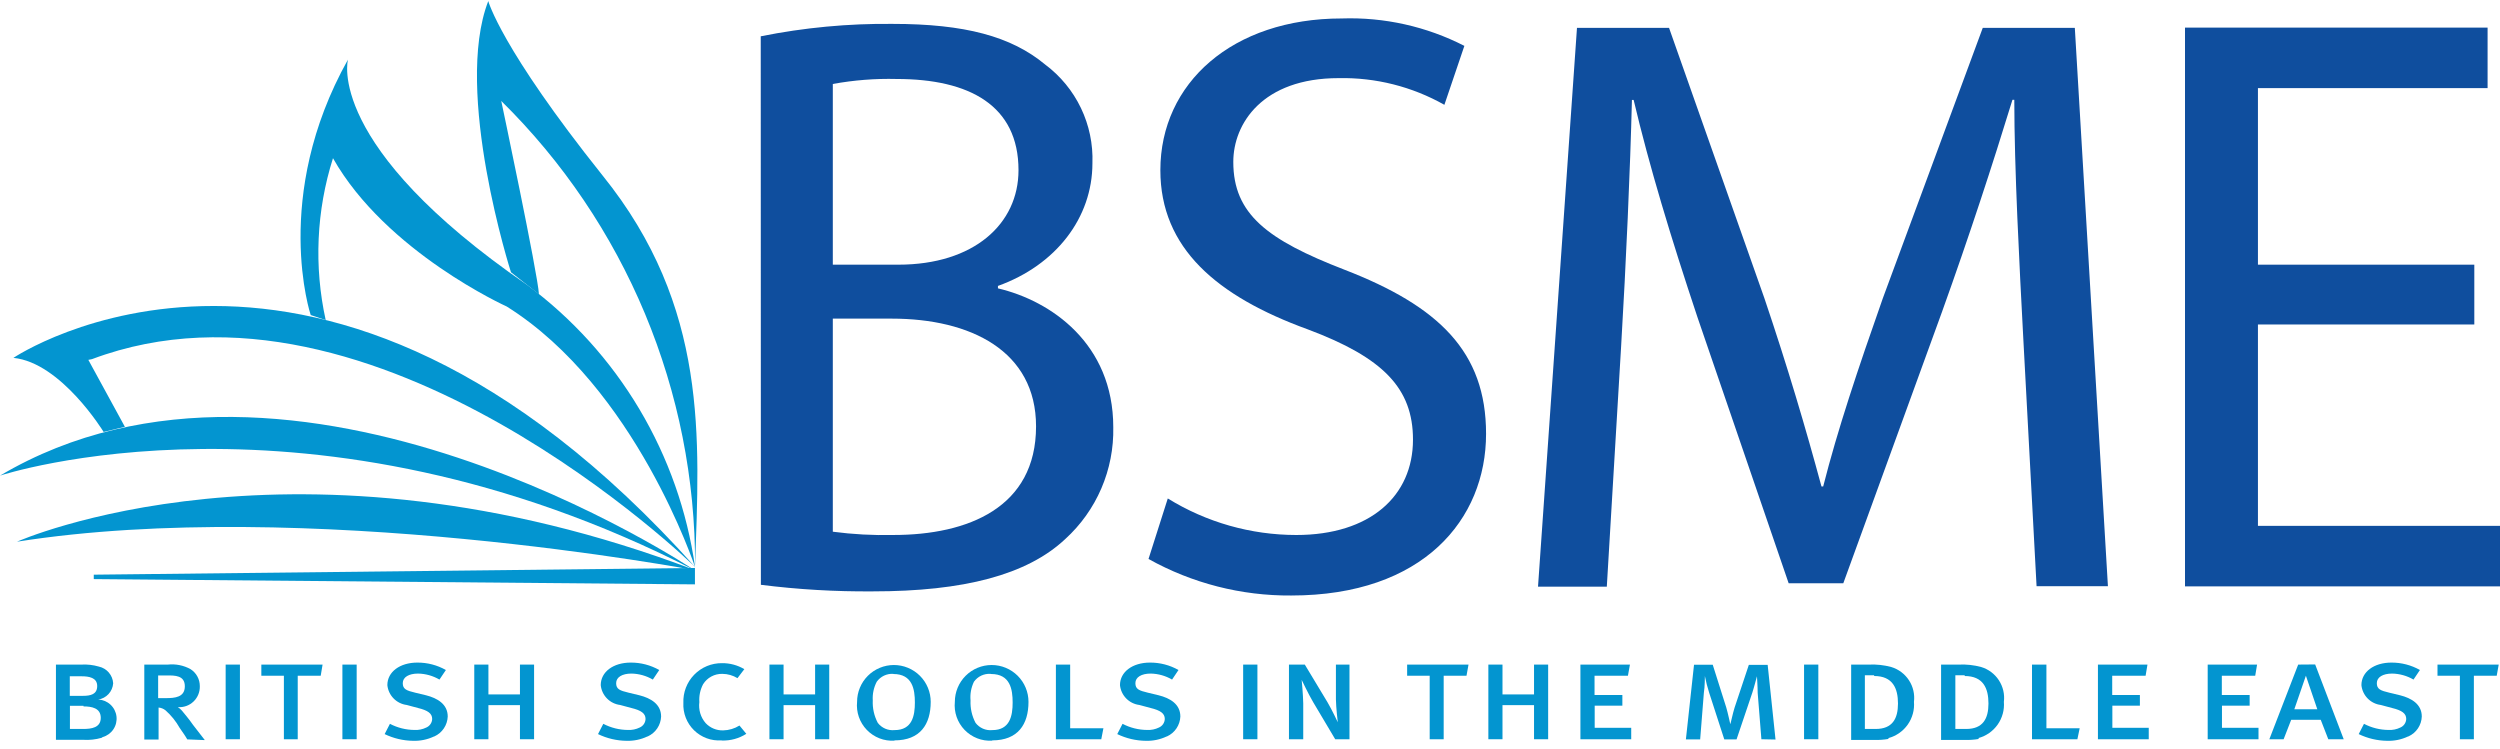
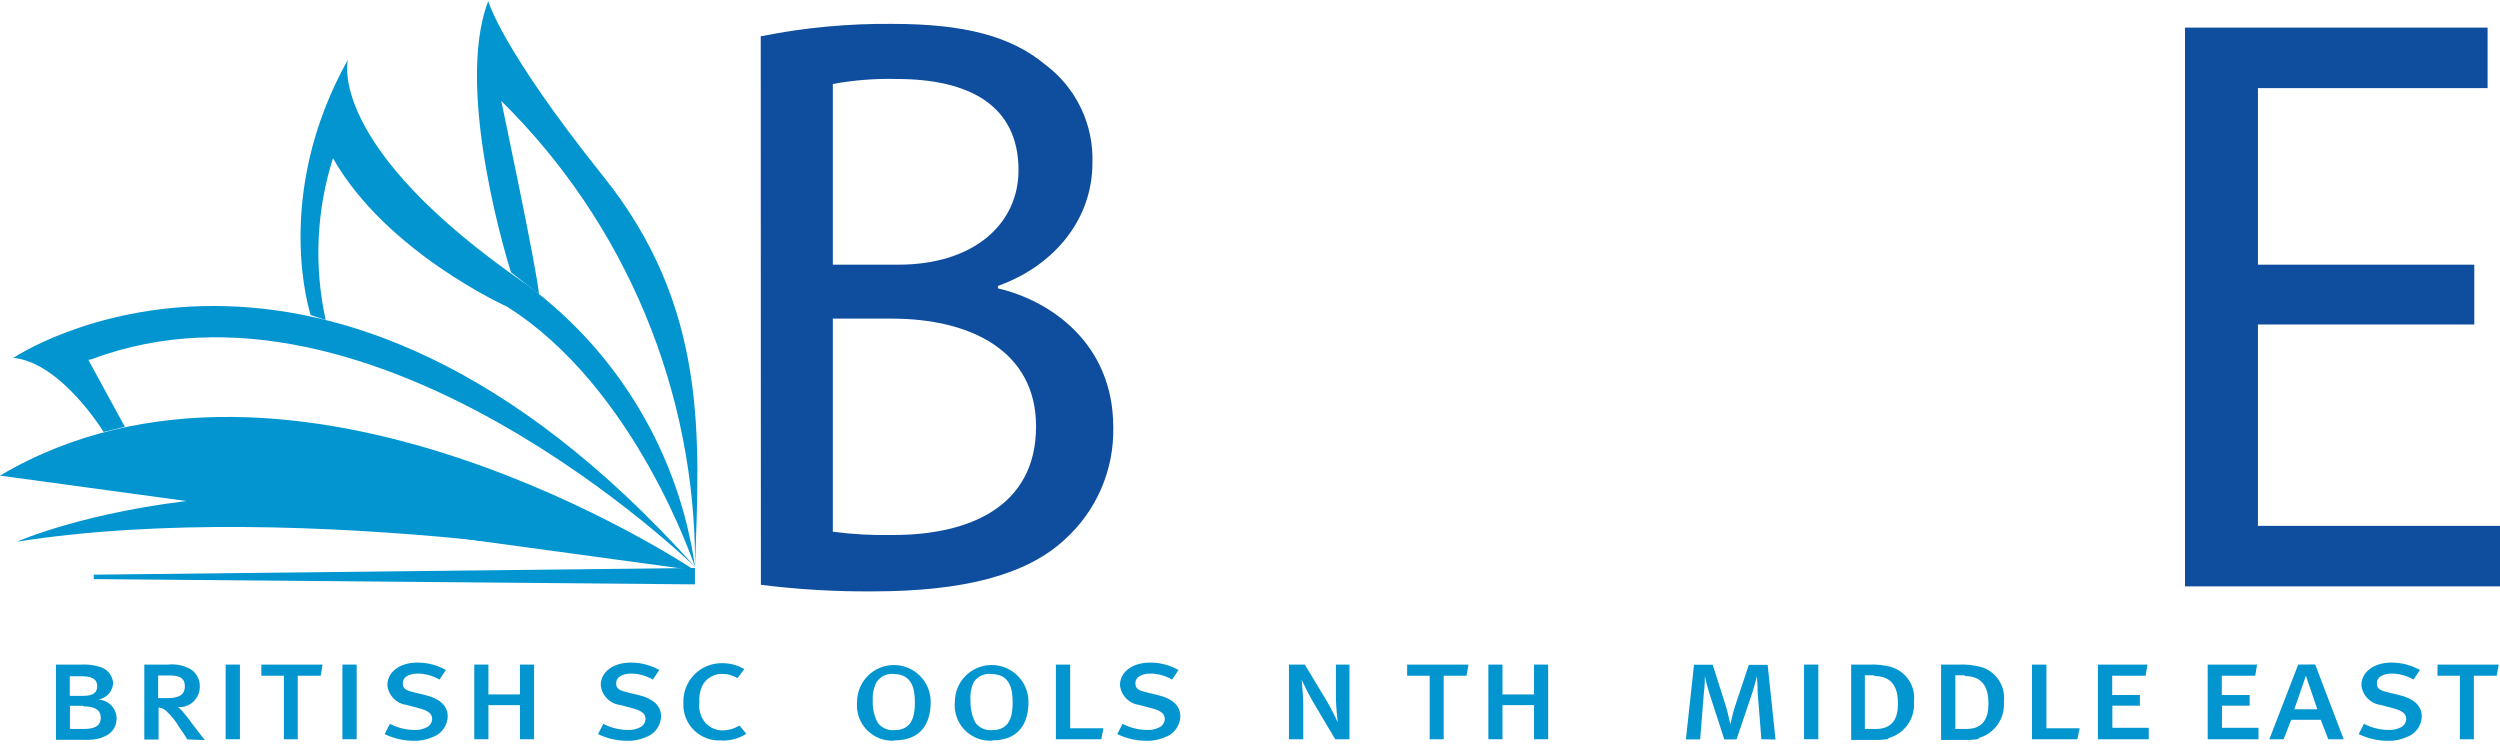
<svg xmlns="http://www.w3.org/2000/svg" width="207" height="62" viewBox="0 0 207 62" fill="none">
  <path d="M57.564 47.217C57.564 47.217 25.219 41.095 1.406 44.853C1.406 44.853 24.415 34.607 57.564 47.217Z" fill="#0395D0" />
-   <path d="M57.517 47.217C57.517 47.217 24.345 24.964 0 39.382C0 39.382 25.668 30.885 57.517 47.217Z" fill="#0395D0" />
+   <path d="M57.517 47.217C57.517 47.217 24.345 24.964 0 39.382Z" fill="#0395D0" />
  <path d="M8.58 35.765C8.58 35.765 5.07 30.022 1.111 29.632C1.111 29.632 26.602 12.401 57.564 46.957C57.564 46.957 30.998 20.957 7.611 29.738L7.315 29.797L10.341 35.34L8.58 35.765Z" fill="#0395D0" />
  <path d="M25.727 26.086C25.727 26.086 22.454 16.29 28.812 4.933C28.812 4.933 26.85 12.023 43.631 23.581C47.386 26.362 50.551 29.861 52.941 33.877C55.331 37.892 56.898 42.342 57.553 46.968C57.553 46.968 52.648 32.078 41.953 25.377C41.953 25.377 31.979 20.875 27.571 13.099C26.196 17.435 25.988 22.058 26.968 26.5L25.727 26.086Z" fill="#0395D0" />
  <path d="M42.308 22.541C42.308 22.541 37.522 7.58 40.429 0.087C40.429 0.087 41.457 3.964 49.883 14.517C58.699 25.436 57.907 36.344 57.553 46.839C57.572 39.68 56.162 32.589 53.407 25.982C50.651 19.374 46.604 13.383 41.504 8.36C41.504 8.36 44.541 22.718 44.624 24.361L42.308 22.541Z" fill="#0395D0" />
  <path d="M7.764 47.949V47.583L57.541 47.027C57.541 47.027 57.541 48.339 57.541 48.386L7.764 47.949Z" fill="#0395D0" />
  <path d="M6.913 58.443H5.79V60.358H6.89C7.575 60.358 8.343 60.252 8.343 59.436C8.343 58.621 7.587 58.491 6.913 58.491M6.795 55.997H5.779V57.616H6.866C7.492 57.616 8.048 57.498 8.048 56.801C8.048 56.103 7.35 55.997 6.771 55.997M8.414 61.091C7.919 61.233 7.403 61.289 6.89 61.256H4.632V55.028H6.736C7.226 55 7.718 55.056 8.189 55.194C8.51 55.265 8.798 55.438 9.011 55.687C9.225 55.937 9.351 56.249 9.371 56.576C9.348 56.908 9.213 57.223 8.987 57.468C8.762 57.712 8.459 57.873 8.13 57.923C8.508 57.937 8.868 58.086 9.146 58.342C9.424 58.598 9.6 58.945 9.645 59.321C9.689 59.696 9.598 60.075 9.387 60.388C9.177 60.702 8.861 60.93 8.497 61.032" fill="#0395D0" />
  <path d="M13.815 55.926H13.094V57.805H13.732C14.489 57.805 15.304 57.734 15.304 56.825C15.304 55.914 14.477 55.926 13.815 55.926ZM15.505 61.221C15.328 60.902 15.103 60.606 14.879 60.275C14.571 59.723 14.172 59.227 13.697 58.81C13.534 58.681 13.337 58.602 13.13 58.585V61.233H11.948V55.028H13.898C14.548 54.958 15.204 55.09 15.777 55.406C16.013 55.556 16.208 55.764 16.342 56.01C16.477 56.256 16.546 56.532 16.545 56.813C16.552 57.05 16.509 57.286 16.419 57.506C16.329 57.725 16.194 57.923 16.023 58.087C15.851 58.251 15.647 58.377 15.423 58.457C15.199 58.536 14.962 58.568 14.725 58.55C14.848 58.628 14.959 58.724 15.056 58.834C15.257 59.082 15.647 59.531 15.978 60.015L16.959 61.28L15.505 61.221Z" fill="#0395D0" />
  <path d="M19.866 55.028H18.684V61.209H19.866V55.028Z" fill="#0395D0" />
  <path d="M21.639 55.028V55.95H23.506V61.209H24.652V55.95H26.555L26.709 55.028H21.639Z" fill="#0395D0" />
  <path d="M29.532 55.028H28.351V61.209H29.532V55.028Z" fill="#0395D0" />
  <path d="M35.926 60.984C35.39 61.235 34.803 61.357 34.212 61.339C33.393 61.33 32.586 61.14 31.849 60.783L32.286 59.932C32.913 60.261 33.61 60.435 34.319 60.44C34.657 60.458 34.995 60.389 35.299 60.239C35.439 60.179 35.559 60.081 35.644 59.955C35.73 59.83 35.779 59.682 35.784 59.53C35.784 59.081 35.441 58.821 34.602 58.62L33.68 58.372C33.266 58.321 32.882 58.13 32.59 57.832C32.297 57.534 32.115 57.145 32.073 56.73C32.073 55.631 33.113 54.862 34.555 54.862C35.383 54.857 36.198 55.069 36.919 55.477L36.387 56.269C35.848 55.954 35.238 55.783 34.614 55.772C33.858 55.772 33.349 56.068 33.349 56.564C33.349 57.06 33.645 57.179 34.389 57.356L35.276 57.569C36.209 57.805 37.072 58.301 37.072 59.33C37.058 59.678 36.948 60.016 36.754 60.306C36.56 60.596 36.29 60.826 35.973 60.972" fill="#0395D0" />
  <path d="M43.052 55.028V57.498H40.441V55.028H39.27V61.209H40.441V58.385H43.052V61.209H44.222V55.028H43.052Z" fill="#0395D0" />
  <path d="M53.593 60.984C53.058 61.235 52.471 61.357 51.88 61.339C51.06 61.33 50.253 61.14 49.516 60.783L49.953 59.932C50.581 60.261 51.278 60.435 51.986 60.44C52.325 60.458 52.662 60.389 52.967 60.239C53.106 60.179 53.226 60.081 53.312 59.955C53.398 59.83 53.446 59.682 53.451 59.53C53.451 59.081 53.109 58.821 52.27 58.62L51.348 58.372C50.934 58.321 50.549 58.13 50.257 57.832C49.965 57.534 49.783 57.145 49.741 56.73C49.741 55.631 50.781 54.862 52.222 54.862C53.05 54.857 53.865 55.069 54.586 55.477L54.054 56.269C53.516 55.954 52.905 55.783 52.282 55.772C51.525 55.772 51.017 56.068 51.017 56.564C51.017 57.06 51.312 57.179 52.057 57.356L52.943 57.569C53.877 57.805 54.74 58.301 54.74 59.33C54.726 59.678 54.616 60.016 54.422 60.306C54.228 60.596 53.957 60.826 53.641 60.972" fill="#0395D0" />
  <path d="M59.739 61.303C59.322 61.332 58.904 61.273 58.512 61.128C58.12 60.983 57.763 60.757 57.465 60.465C57.167 60.172 56.934 59.82 56.782 59.43C56.63 59.041 56.562 58.624 56.583 58.207C56.566 57.777 56.636 57.349 56.789 56.947C56.943 56.545 57.176 56.179 57.476 55.87C57.776 55.562 58.135 55.317 58.532 55.152C58.929 54.987 59.356 54.905 59.786 54.91C60.434 54.904 61.072 55.075 61.63 55.406L61.062 56.151C60.685 55.921 60.252 55.798 59.81 55.796C59.492 55.788 59.177 55.863 58.897 56.015C58.617 56.166 58.382 56.388 58.214 56.659C57.976 57.113 57.869 57.625 57.907 58.136C57.866 58.446 57.891 58.761 57.98 59.06C58.07 59.36 58.222 59.637 58.427 59.873C58.613 60.071 58.838 60.227 59.089 60.331C59.34 60.435 59.609 60.484 59.88 60.476C60.358 60.466 60.823 60.327 61.228 60.074L61.795 60.76C61.193 61.144 60.488 61.338 59.774 61.315" fill="#0395D0" />
-   <path d="M67.491 55.028V57.498H64.879V55.028H63.709V61.209H64.879V58.385H67.491V61.209H68.661V55.028H67.491Z" fill="#0395D0" />
  <path d="M73.967 55.796C73.702 55.779 73.437 55.83 73.197 55.943C72.957 56.057 72.751 56.23 72.596 56.446C72.346 56.922 72.232 57.458 72.265 57.994C72.235 58.639 72.378 59.279 72.679 59.85C72.84 60.062 73.053 60.228 73.297 60.334C73.541 60.439 73.809 60.48 74.073 60.452C75.527 60.452 75.752 59.271 75.752 58.172C75.752 57.072 75.551 55.808 73.967 55.808M74.062 61.327C73.638 61.353 73.214 61.287 72.818 61.133C72.423 60.979 72.066 60.74 71.771 60.435C71.477 60.129 71.252 59.763 71.113 59.362C70.974 58.961 70.924 58.535 70.966 58.112C70.966 57.712 71.044 57.316 71.198 56.946C71.351 56.576 71.575 56.24 71.859 55.956C72.142 55.673 72.478 55.449 72.848 55.296C73.218 55.142 73.614 55.063 74.014 55.063C74.415 55.063 74.811 55.142 75.181 55.296C75.551 55.449 75.887 55.673 76.17 55.956C76.454 56.24 76.678 56.576 76.831 56.946C76.985 57.316 77.063 57.712 77.063 58.112C77.063 59.98 76.189 61.303 74.062 61.303" fill="#0395D0" />
  <path d="M82.015 55.796C81.75 55.779 81.485 55.83 81.245 55.943C81.005 56.057 80.799 56.23 80.644 56.446C80.41 56.927 80.312 57.462 80.361 57.994C80.331 58.639 80.473 59.279 80.774 59.85C80.935 60.062 81.148 60.228 81.392 60.334C81.637 60.439 81.904 60.48 82.169 60.452C83.622 60.452 83.847 59.271 83.847 58.172C83.847 57.072 83.646 55.808 82.062 55.808M82.157 61.327C81.733 61.353 81.309 61.287 80.914 61.133C80.518 60.979 80.161 60.74 79.866 60.435C79.572 60.129 79.347 59.763 79.208 59.362C79.069 58.961 79.019 58.535 79.061 58.112C79.061 57.304 79.382 56.528 79.954 55.956C80.525 55.385 81.301 55.063 82.11 55.063C82.918 55.063 83.694 55.385 84.266 55.956C84.837 56.528 85.159 57.304 85.159 58.112C85.159 59.98 84.284 61.303 82.157 61.303" fill="#0395D0" />
  <path d="M87.428 55.028V61.209H91.186L91.363 60.299H88.609V55.028H87.428Z" fill="#0395D0" />
  <path d="M96.586 60.984C96.051 61.235 95.464 61.357 94.873 61.339C94.054 61.33 93.246 61.14 92.509 60.783L92.947 59.932C93.574 60.261 94.271 60.435 94.979 60.44C95.318 60.458 95.656 60.389 95.96 60.239C96.1 60.179 96.219 60.081 96.305 59.955C96.391 59.83 96.439 59.682 96.445 59.53C96.445 59.081 96.102 58.821 95.263 58.62L94.341 58.372C93.927 58.321 93.542 58.13 93.25 57.832C92.958 57.534 92.776 57.145 92.734 56.73C92.734 55.631 93.774 54.862 95.216 54.862C96.044 54.857 96.859 55.069 97.579 55.477L97.047 56.269C96.509 55.954 95.898 55.783 95.275 55.772C94.518 55.772 94.01 56.068 94.01 56.564C94.01 57.06 94.306 57.179 95.05 57.356L95.936 57.569C96.882 57.805 97.733 58.301 97.733 59.33C97.719 59.678 97.609 60.016 97.415 60.306C97.221 60.596 96.951 60.826 96.634 60.972" fill="#0395D0" />
-   <path d="M104.114 55.028H102.933V61.209H104.114V55.028Z" fill="#0395D0" />
  <path d="M110.555 61.209L108.723 58.125C108.357 57.51 107.778 56.293 107.778 56.293C107.778 56.293 107.896 57.475 107.908 58.255V61.209H106.726V55.028H108.038L109.917 58.148C110.295 58.786 110.768 59.803 110.768 59.803C110.768 59.803 110.626 58.621 110.614 57.912V55.028H111.737V61.209H110.555Z" fill="#0395D0" />
  <path d="M116.511 55.028V55.95H118.378V61.209H119.537V55.95H121.427L121.593 55.028H116.511Z" fill="#0395D0" />
  <path d="M127.018 55.028V57.498H124.406V55.028H123.236V61.209H124.406V58.385H127.018V61.209H128.187V55.028H127.018Z" fill="#0395D0" />
-   <path d="M130.858 55.028V61.209H135.065V60.264H132.04V58.432H134.332V57.545H132.028V55.95H134.793L134.959 55.028H130.858Z" fill="#0395D0" />
  <path d="M145.843 61.209L145.536 57.368C145.536 56.884 145.477 56.021 145.477 55.997C145.477 55.974 145.253 56.86 145.099 57.333L143.787 61.221H142.771L141.518 57.356C141.373 56.903 141.254 56.441 141.164 55.974C141.164 55.974 141.164 56.884 141.081 57.356L140.774 61.221H139.592L140.265 55.04H141.814L142.936 58.585C143.066 59.023 143.255 59.909 143.267 59.956C143.279 60.004 143.48 59.034 143.622 58.597L144.803 55.052H146.363L147.013 61.233L145.843 61.209Z" fill="#0395D0" />
  <path d="M150.558 55.028H149.376V61.209H150.558V55.028Z" fill="#0395D0" />
  <path d="M155.179 55.914H154.411V60.358H155.309C156.692 60.358 157.153 59.507 157.153 58.254C157.153 57.002 156.727 55.973 155.179 55.973M156.361 61.185C155.971 61.251 155.575 61.279 155.179 61.268H153.276V55.028H154.742C155.367 54.998 155.993 55.066 156.597 55.229C157.2 55.411 157.719 55.8 158.063 56.328C158.407 56.855 158.553 57.487 158.476 58.112C158.53 58.781 158.347 59.447 157.961 59.996C157.575 60.544 157.008 60.94 156.361 61.114" fill="#0395D0" />
  <path d="M162.683 55.914H161.903V60.358H162.802C164.184 60.358 164.645 59.507 164.645 58.254C164.645 57.002 164.22 55.974 162.672 55.974M163.853 61.185C163.463 61.251 163.067 61.279 162.672 61.268H160.722V55.028H162.187C162.812 54.998 163.438 55.066 164.042 55.229C164.645 55.411 165.165 55.8 165.508 56.328C165.852 56.855 165.999 57.487 165.921 58.112C165.975 58.781 165.793 59.447 165.406 59.996C165.02 60.544 164.454 60.94 163.806 61.114" fill="#0395D0" />
  <path d="M168.25 55.028V61.209H172.008L172.197 60.299H169.443V55.028H168.25Z" fill="#0395D0" />
  <path d="M173.709 55.028V61.209H177.916V60.264H174.903V58.432H177.183V57.545H174.891V55.95H177.656L177.81 55.028H173.709Z" fill="#0395D0" />
  <path d="M182.797 55.028V61.209H187.004V60.264H183.979V58.432H186.271V57.545H183.967V55.95H186.732L186.886 55.028H182.797Z" fill="#0395D0" />
  <path d="M190.928 55.95L191.873 58.727H189.97L190.928 55.95ZM190.29 55.028L187.902 61.209H189.084L189.71 59.601H192.157L192.783 61.209H194.059L191.696 55.016L190.29 55.028Z" fill="#0395D0" />
  <path d="M199.377 60.984C198.842 61.235 198.255 61.357 197.664 61.339C196.845 61.33 196.038 61.14 195.3 60.783L195.738 59.932C196.365 60.261 197.062 60.435 197.77 60.44C198.109 60.458 198.447 60.389 198.751 60.239C198.891 60.179 199.01 60.081 199.096 59.955C199.182 59.83 199.23 59.682 199.236 59.53C199.236 59.081 198.893 58.821 198.054 58.62L197.132 58.372C196.718 58.321 196.333 58.13 196.041 57.832C195.749 57.534 195.567 57.145 195.525 56.73C195.525 55.631 196.565 54.862 198.007 54.862C198.835 54.857 199.65 55.069 200.37 55.477L199.838 56.269C199.3 55.954 198.689 55.783 198.066 55.772C197.309 55.772 196.801 56.068 196.801 56.564C196.801 57.06 197.097 57.179 197.841 57.356L198.727 57.569C199.661 57.805 200.524 58.301 200.524 59.33C200.511 59.678 200.402 60.017 200.208 60.307C200.014 60.597 199.742 60.828 199.425 60.972" fill="#0395D0" />
  <path d="M201.824 55.028V55.95H203.679V61.209H204.837V55.95H206.728L206.894 55.028H201.824Z" fill="#0395D0" />
  <path d="M68.957 44.026C70.618 44.244 72.293 44.335 73.968 44.297C80.148 44.297 85.785 42.029 85.785 35.304C85.785 29.053 80.361 26.382 73.838 26.382H68.957V44.026ZM68.957 21.915H74.381C80.633 21.915 84.332 18.547 84.332 14.091C84.332 8.738 80.278 6.54 74.239 6.54C72.469 6.495 70.699 6.634 68.957 6.953V21.915ZM62.989 3.006C66.583 2.283 70.243 1.939 73.908 1.978C79.876 1.978 83.729 3.006 86.542 5.346C87.805 6.289 88.822 7.525 89.503 8.948C90.184 10.37 90.51 11.936 90.453 13.512C90.453 18.038 87.428 21.95 82.63 23.675V23.876C87.014 24.905 92.179 28.45 92.179 35.375C92.215 37.114 91.879 38.841 91.192 40.44C90.505 42.038 89.483 43.47 88.196 44.64C85.041 47.595 79.817 48.966 72.266 48.966C69.169 48.991 66.073 48.809 63.001 48.422L62.989 3.006Z" fill="#0F4E9E" />
-   <path d="M96.693 41.272C99.889 43.248 103.571 44.295 107.329 44.298C113.45 44.298 116.995 41.071 116.995 36.403C116.995 32.149 114.526 29.608 108.274 27.268C100.746 24.526 96.078 20.544 96.078 14.091C96.078 6.883 102.046 1.529 111.087 1.529C114.612 1.409 118.11 2.19 121.25 3.798L119.595 8.679C116.927 7.171 113.903 6.408 110.838 6.469C104.528 6.469 102.117 10.239 102.117 13.406C102.117 17.731 104.93 19.858 111.311 22.328C119.134 25.354 123.046 29.124 123.046 35.919C123.046 43.01 117.835 49.308 106.915 49.308C102.78 49.339 98.708 48.297 95.097 46.283L96.693 41.272Z" fill="#0F4E9E" />
-   <path d="M167.54 28.237C167.198 21.785 166.784 13.961 166.784 8.265H166.63C164.988 13.619 163.085 19.457 160.792 25.838L152.626 48.292H148.1L140.549 26.264C138.35 19.669 136.566 13.772 135.266 8.277H135.124C134.982 14.044 134.64 21.738 134.226 28.734L133.044 48.576H127.348L130.574 2.309H138.197L146.091 24.692C148.017 30.388 149.518 35.47 150.818 40.28H150.96C152.142 35.611 153.844 30.53 155.9 24.692L164.172 2.309H171.795L174.536 48.54H168.628L167.54 28.237Z" fill="#0F4E9E" />
  <path d="M180.918 2.286V48.552H207V43.541H186.957V26.867H204.873V21.915H186.957V7.296H205.972V2.286H180.918Z" fill="#0F4E9E" />
</svg>